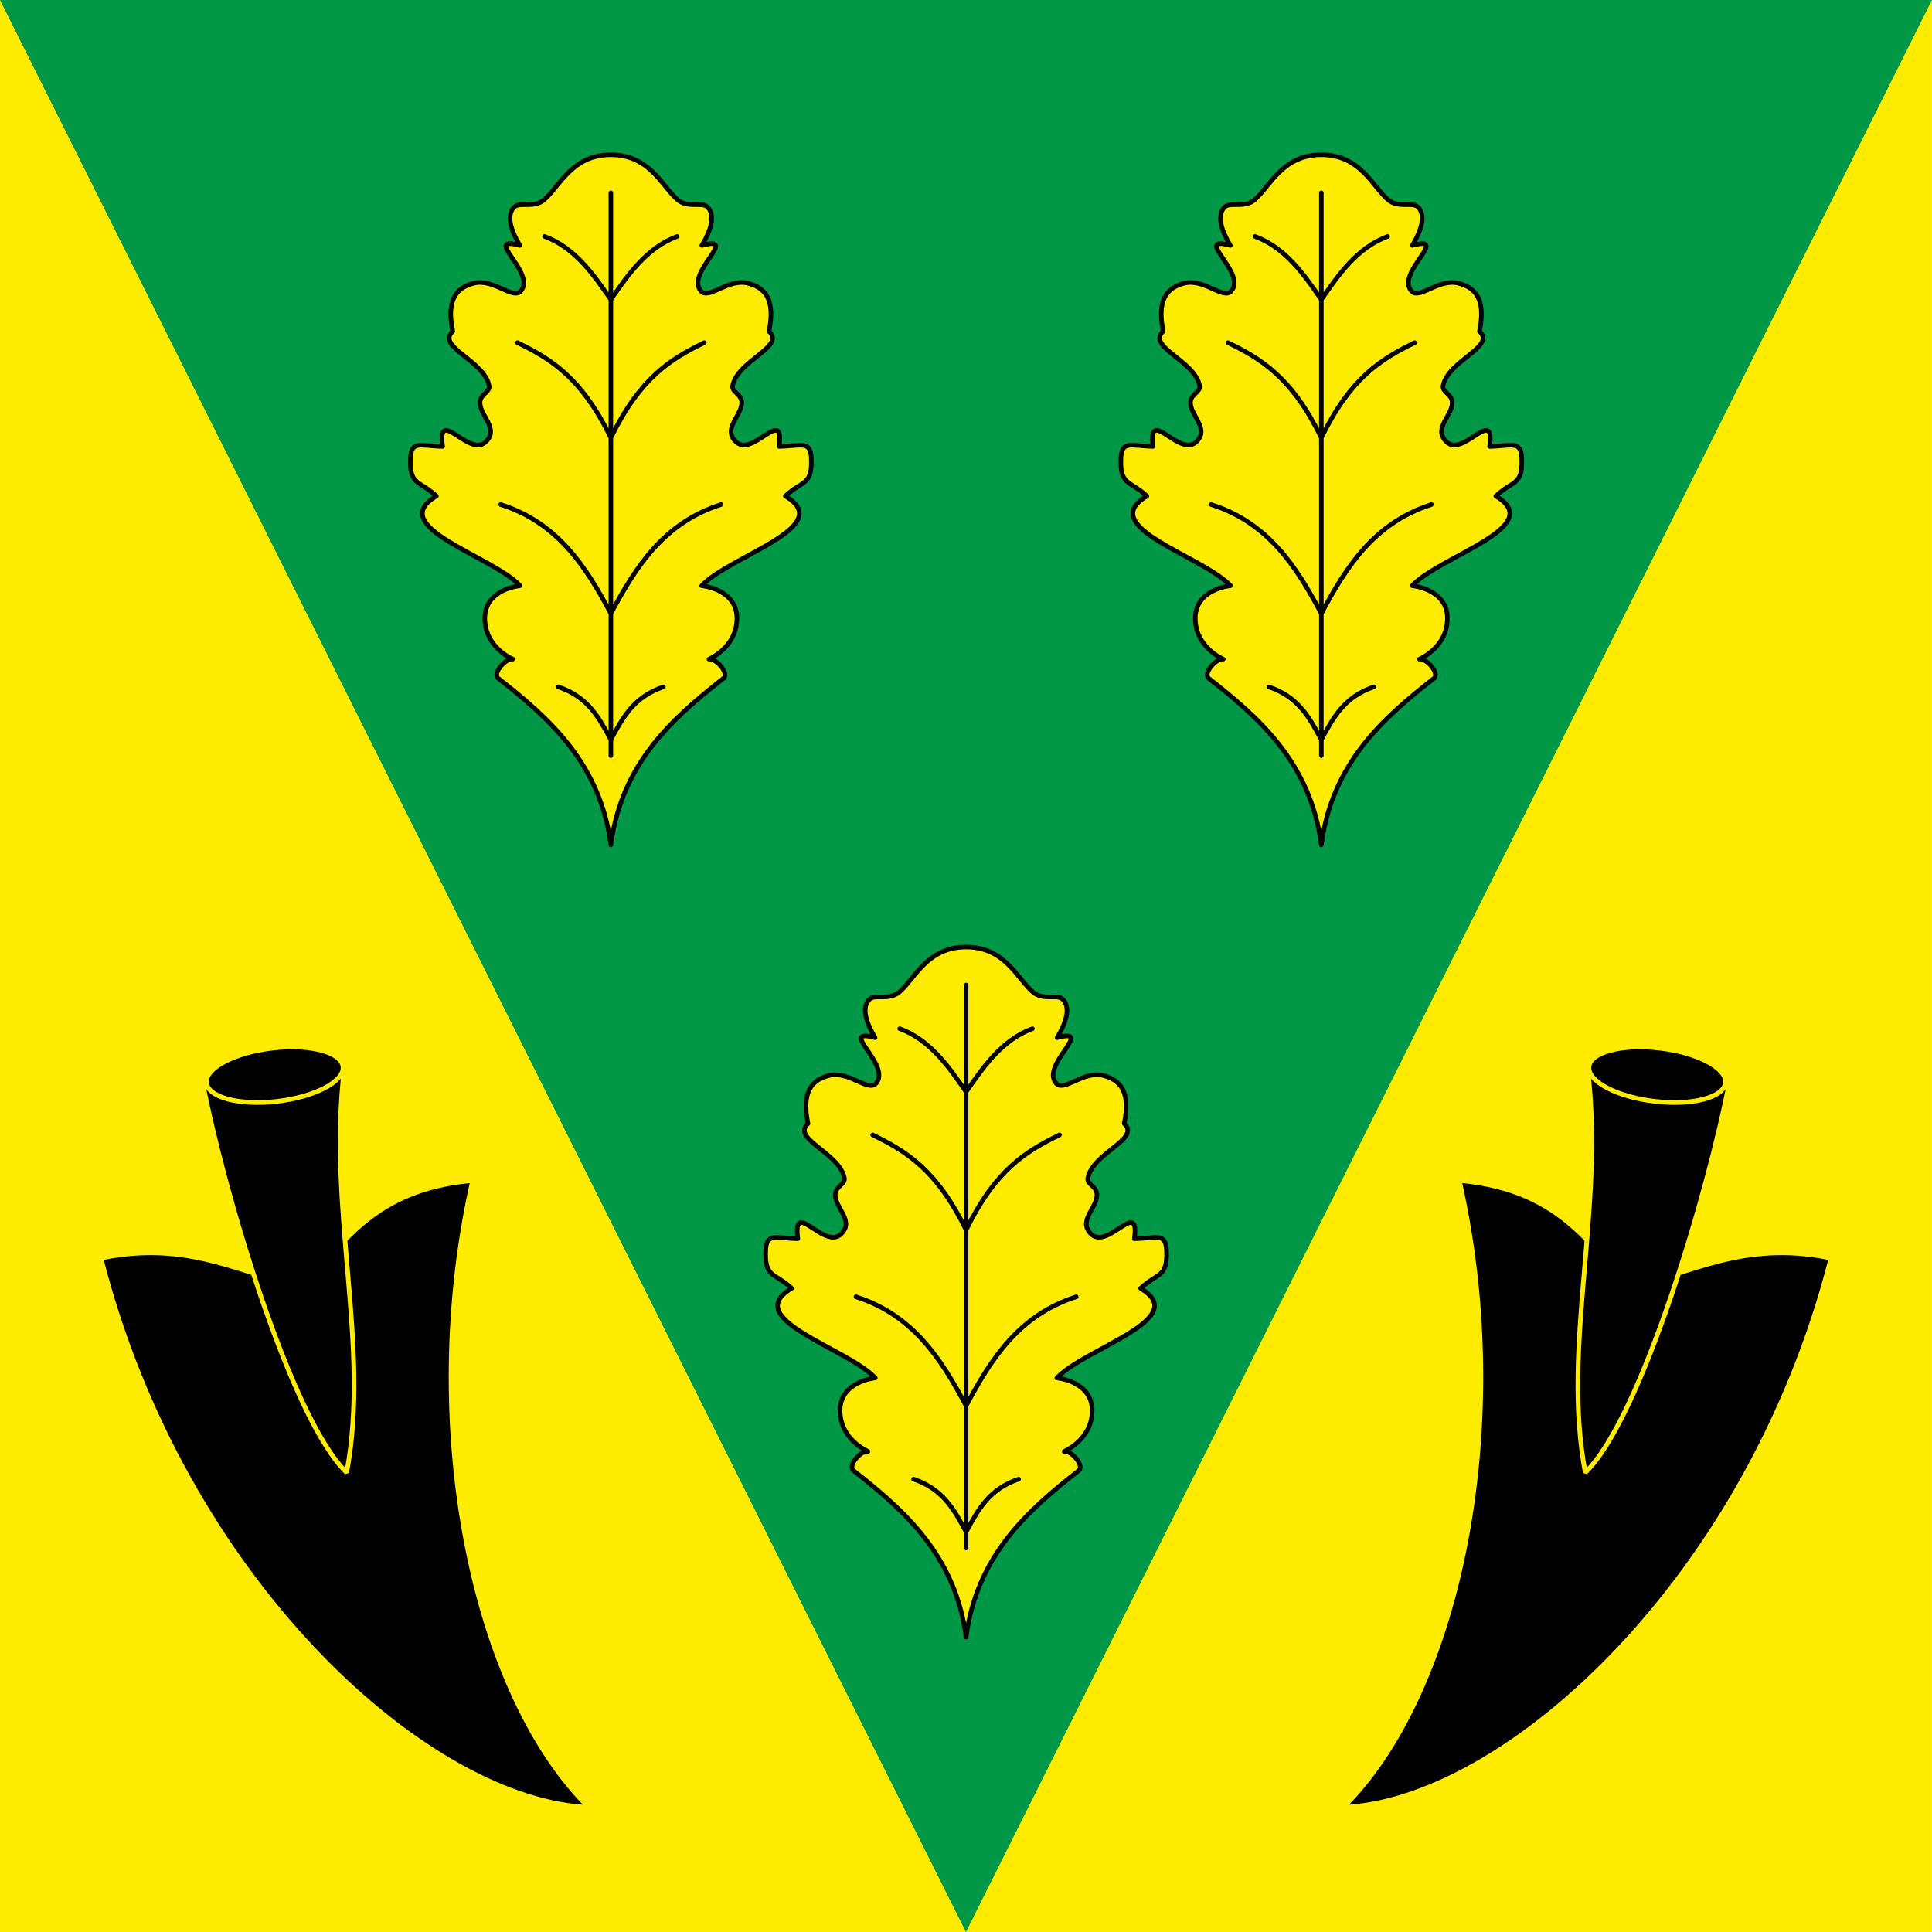
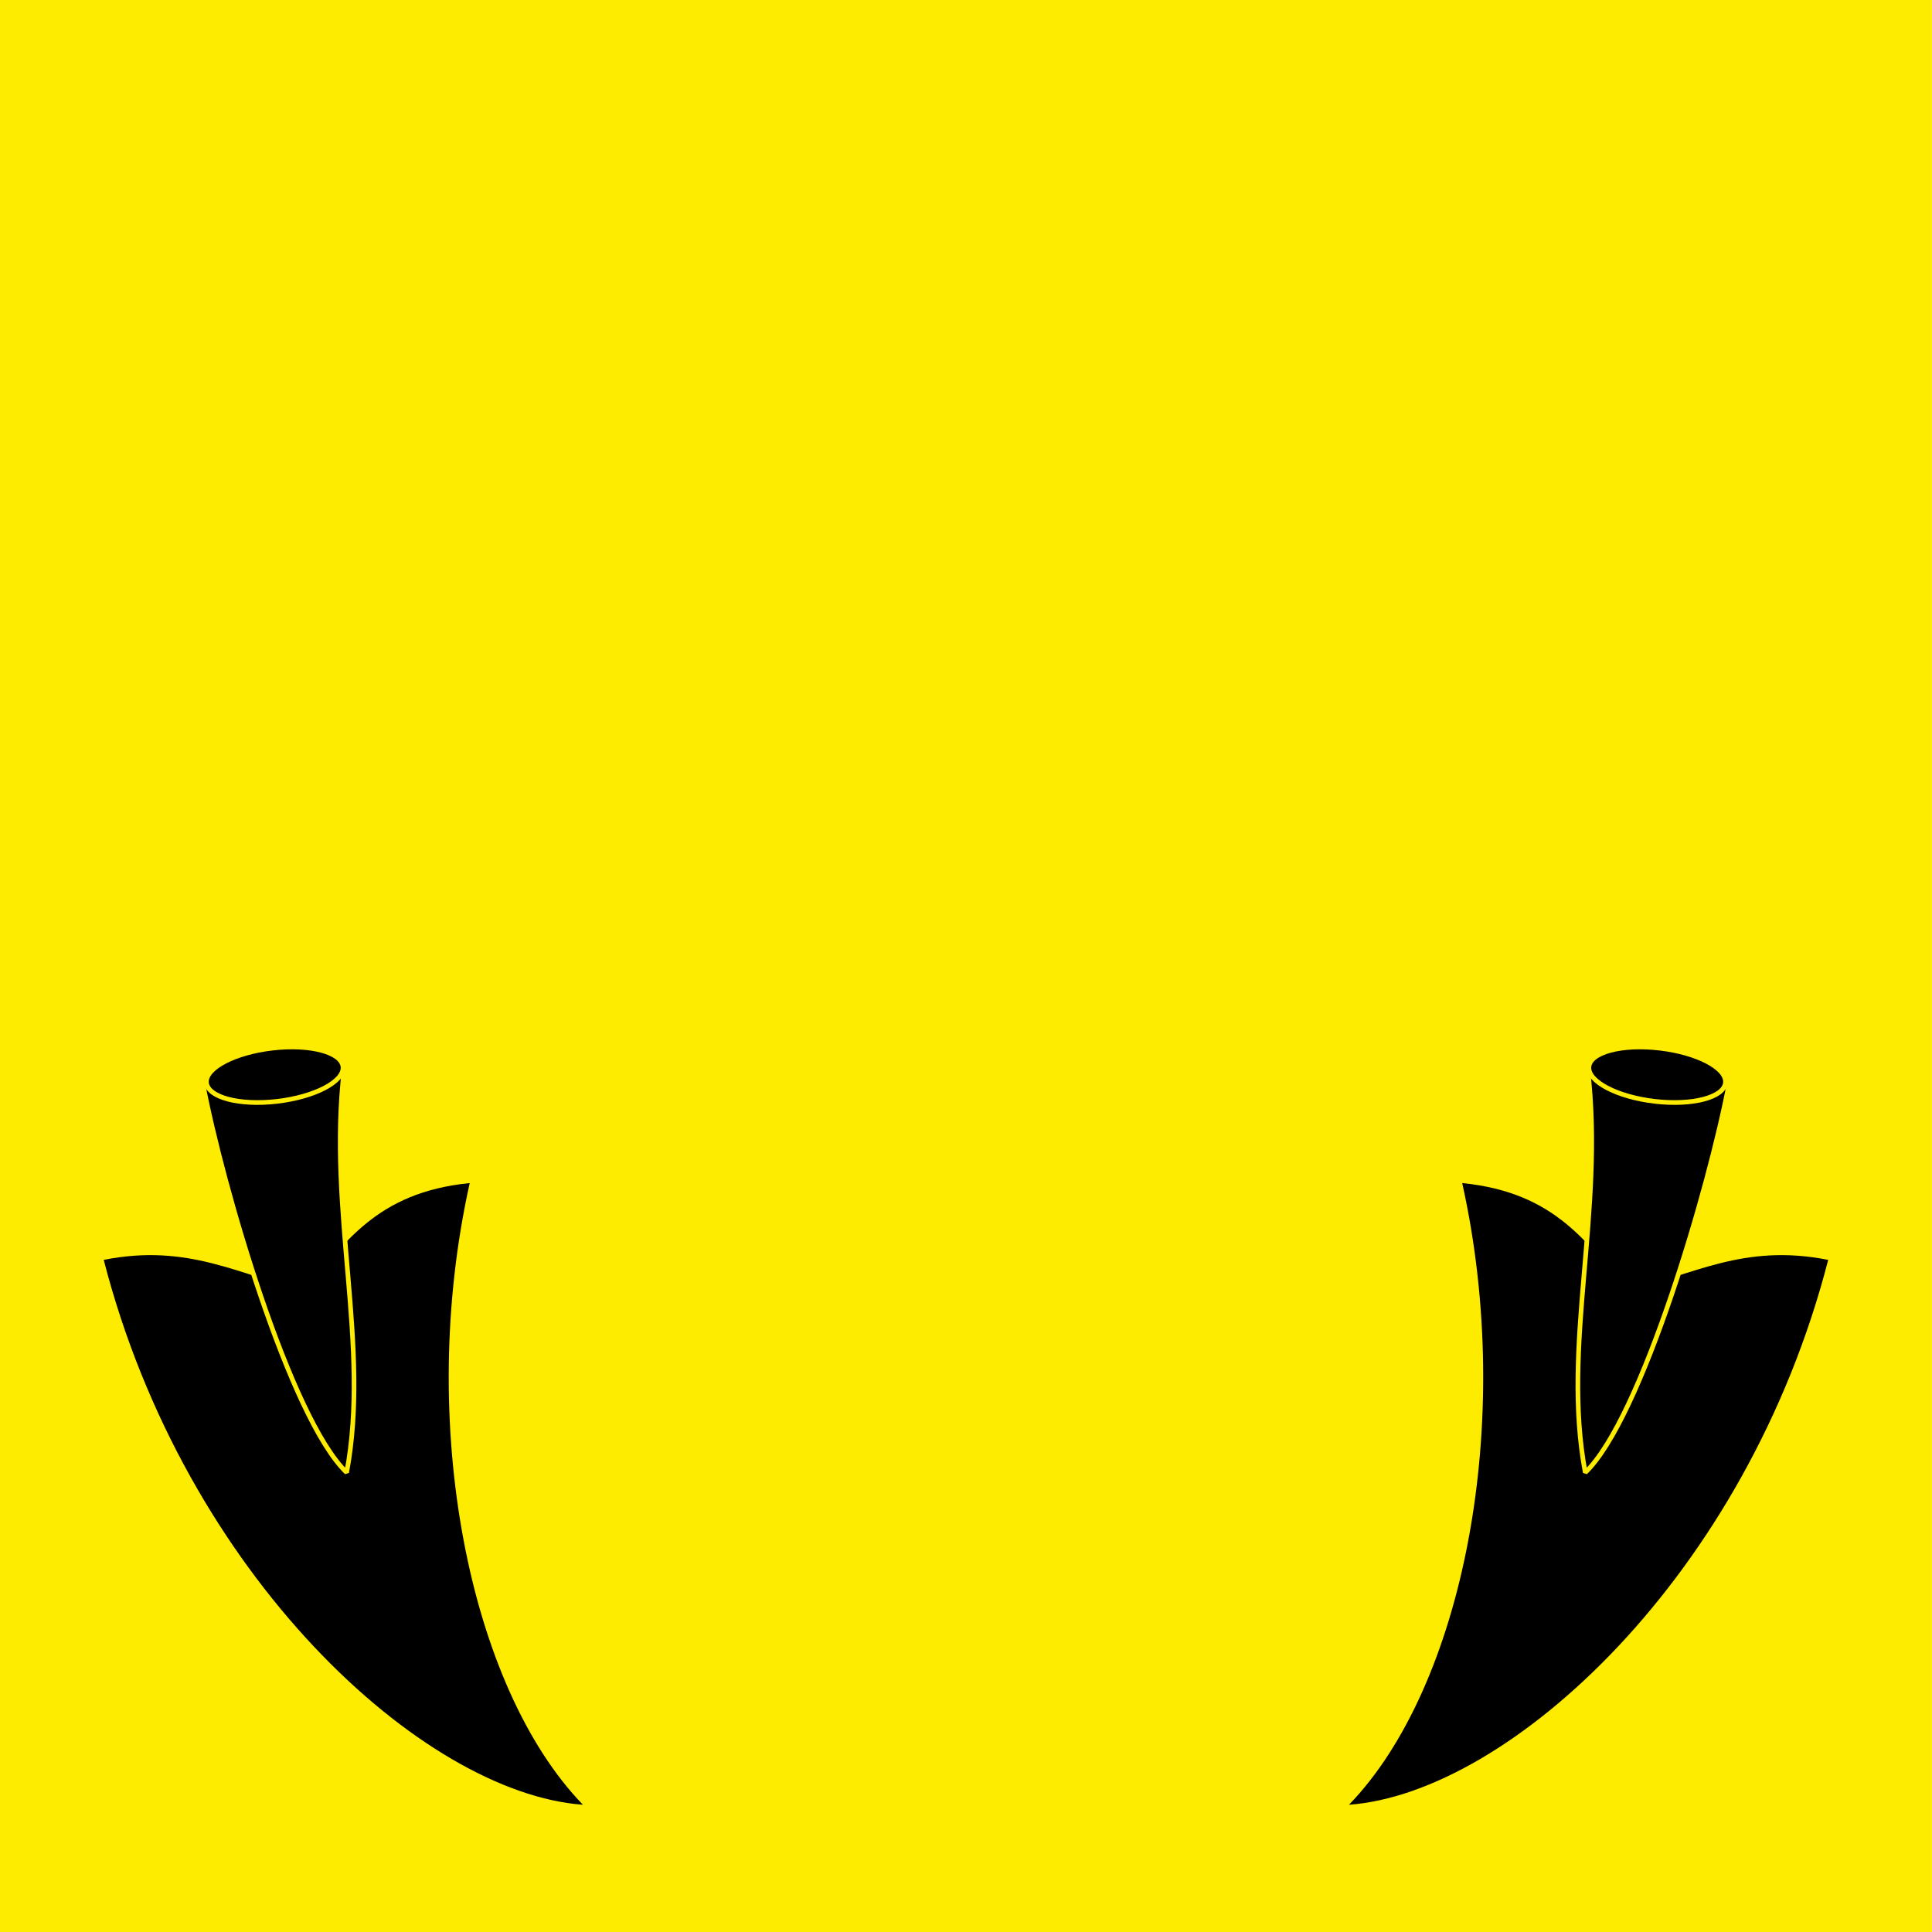
<svg xmlns="http://www.w3.org/2000/svg" xmlns:xlink="http://www.w3.org/1999/xlink" width="900" height="900" version="1.1" viewBox="0 0 238.13 238.13">
  <style>.measure-arrow
{
}
.measure-label
{

}
.measure-line
{
}</style>
  <rect x="-.003" y="9.0132e-15" width="238.13" height="238.13" style="fill-rule:evenodd;fill:#fdec00" />
-   <path d="m-0.003 0.002 119.06 238.13 119.06-238.13z" style="fill-rule:evenodd;fill:#009746" />
  <g id="a" transform="matrix(.634 0 0 .634 -193.67 49.56)">
-     <path d="m515.16 207.75c1.224-0.958-1.389-3.95-2.797-3.759 0 0 5.435-2.269 5.435-7.929 0-5.737-6.854-6.346-6.854-6.346 5.421-5.806 26.38-11.449 16.265-17.419 3.29-3.092 5.253-1.994 5.048-7.319-0.138-3.6-1.996-2.398-6.254-2.332 1.08-8.014-5.135 2.272-8.403-0.906-2.679-2.605 1.225-5.088 1.128-7.691-0.06-1.616-2.006-1.982-1.773-3.19 0.956-4.945 10.364-7.593 7.075-10.594 1.234-6.036-0.608-8.48-4.107-9.35-3.87-0.962-7.602 3.285-9.134 1.513-3.081-3.563 7.683-10.86 0.196-8.865 1.717-2.834 2.74-5.936 1.05-7.501-1.067-0.988-3.764 0.338-5.772-1.375-3.009-2.567-5.389-8.746-12.971-8.746s-9.962 6.18-12.971 8.746c-2.008 1.712-4.705 0.386-5.772 1.375-1.69 1.565-0.667 4.668 1.05 7.501-7.487-1.996 3.277 5.302 0.196 8.865-1.532 1.772-5.264-2.475-9.134-1.513-3.499 0.87-5.341 3.314-4.107 9.35-3.289 3.001 6.119 5.649 7.075 10.594 0.234 1.208-1.713 1.574-1.773 3.19-0.097 2.602 3.808 5.086 1.128 7.691-3.268 3.177-9.482-7.109-8.403 0.906-4.258-0.067-6.116-1.268-6.254 2.332-0.204 5.326 1.758 4.227 5.048 7.319-10.116 5.97 10.843 11.613 16.265 17.419 0 0-6.854 0.609-6.854 6.346 0 5.66 5.435 7.929 5.435 7.929-1.408-0.191-4.021 2.801-2.797 3.759 9.799 7.67 19.786 16.426 21.867 32.36 2.081-15.934 12.068-24.69 21.867-32.36z" style="fill-rule:evenodd;fill:#fdec00;stroke-linecap:round;stroke-linejoin:round;stroke-miterlimit:5;stroke-width:.886;stroke:#000" />
-     <path d="m493.29 134.1c3.26-4.725 6.94-10.103 12.895-12.283m-12.895 12.283c-3.26-4.725-6.94-10.103-12.895-12.283m12.895 39.131c5.698-11.686 11.619-15.3 18.161-18.479m-18.161 52.665c4.823-9.063 10.237-17.616 21.41-21.195m-21.41 45.692c2.335-4.274 4.406-8.278 10.215-10.246m-10.215-48.437c-5.698-11.686-11.619-15.3-18.161-18.479m18.161 52.665c-4.823-9.063-10.237-17.616-21.41-21.195m21.41 45.692c-2.335-4.274-4.406-8.278-10.215-10.246m10.215 13.38v-109.43" style="fill:none;stroke-linecap:round;stroke-linejoin:round;stroke-miterlimit:5;stroke-width:.886;stroke:#000" />
-   </g>
+     </g>
  <use transform="translate(-43.785 -97.65)" xlink:href="#a" />
  <use transform="translate(43.785 -97.65)" xlink:href="#a" />
  <g id="b" transform="matrix(.645 0 0 .645 -184.52 38.776)">
    <path d="m543.86 284.76c21.714-22.426 31.885-72.768 21.637-118.8 18.103 1.803 23.885 11.815 31.757 20.434 12.16-2.75 21.939-8.994 38.18-5.755-15.531 60.334-60.923 101.88-91.574 104.12z" style="fill-rule:evenodd" />
    <path d="m589.01 221.27c-4.563-24.26 3.691-49.864 0.47-77.103l27.03 2.652c-3.741 19.809-16.707 64.103-27.5 74.451z" style="fill-rule:evenodd;stroke-linejoin:bevel;stroke-miterlimit:5;stroke-width:.886;stroke:#fdec00" />
    <ellipse transform="matrix(.993 .115 -.084 .996 0 0)" cx="613.35" cy="75.025" rx="13.136" ry="5.108" style="fill-rule:evenodd;stroke-linejoin:bevel;stroke-miterlimit:5;stroke-width:.891;stroke:#fdec00" />
  </g>
  <use transform="matrix(-1 0 0 1 238.12 3.7473e-8)" xlink:href="#b" />
</svg>